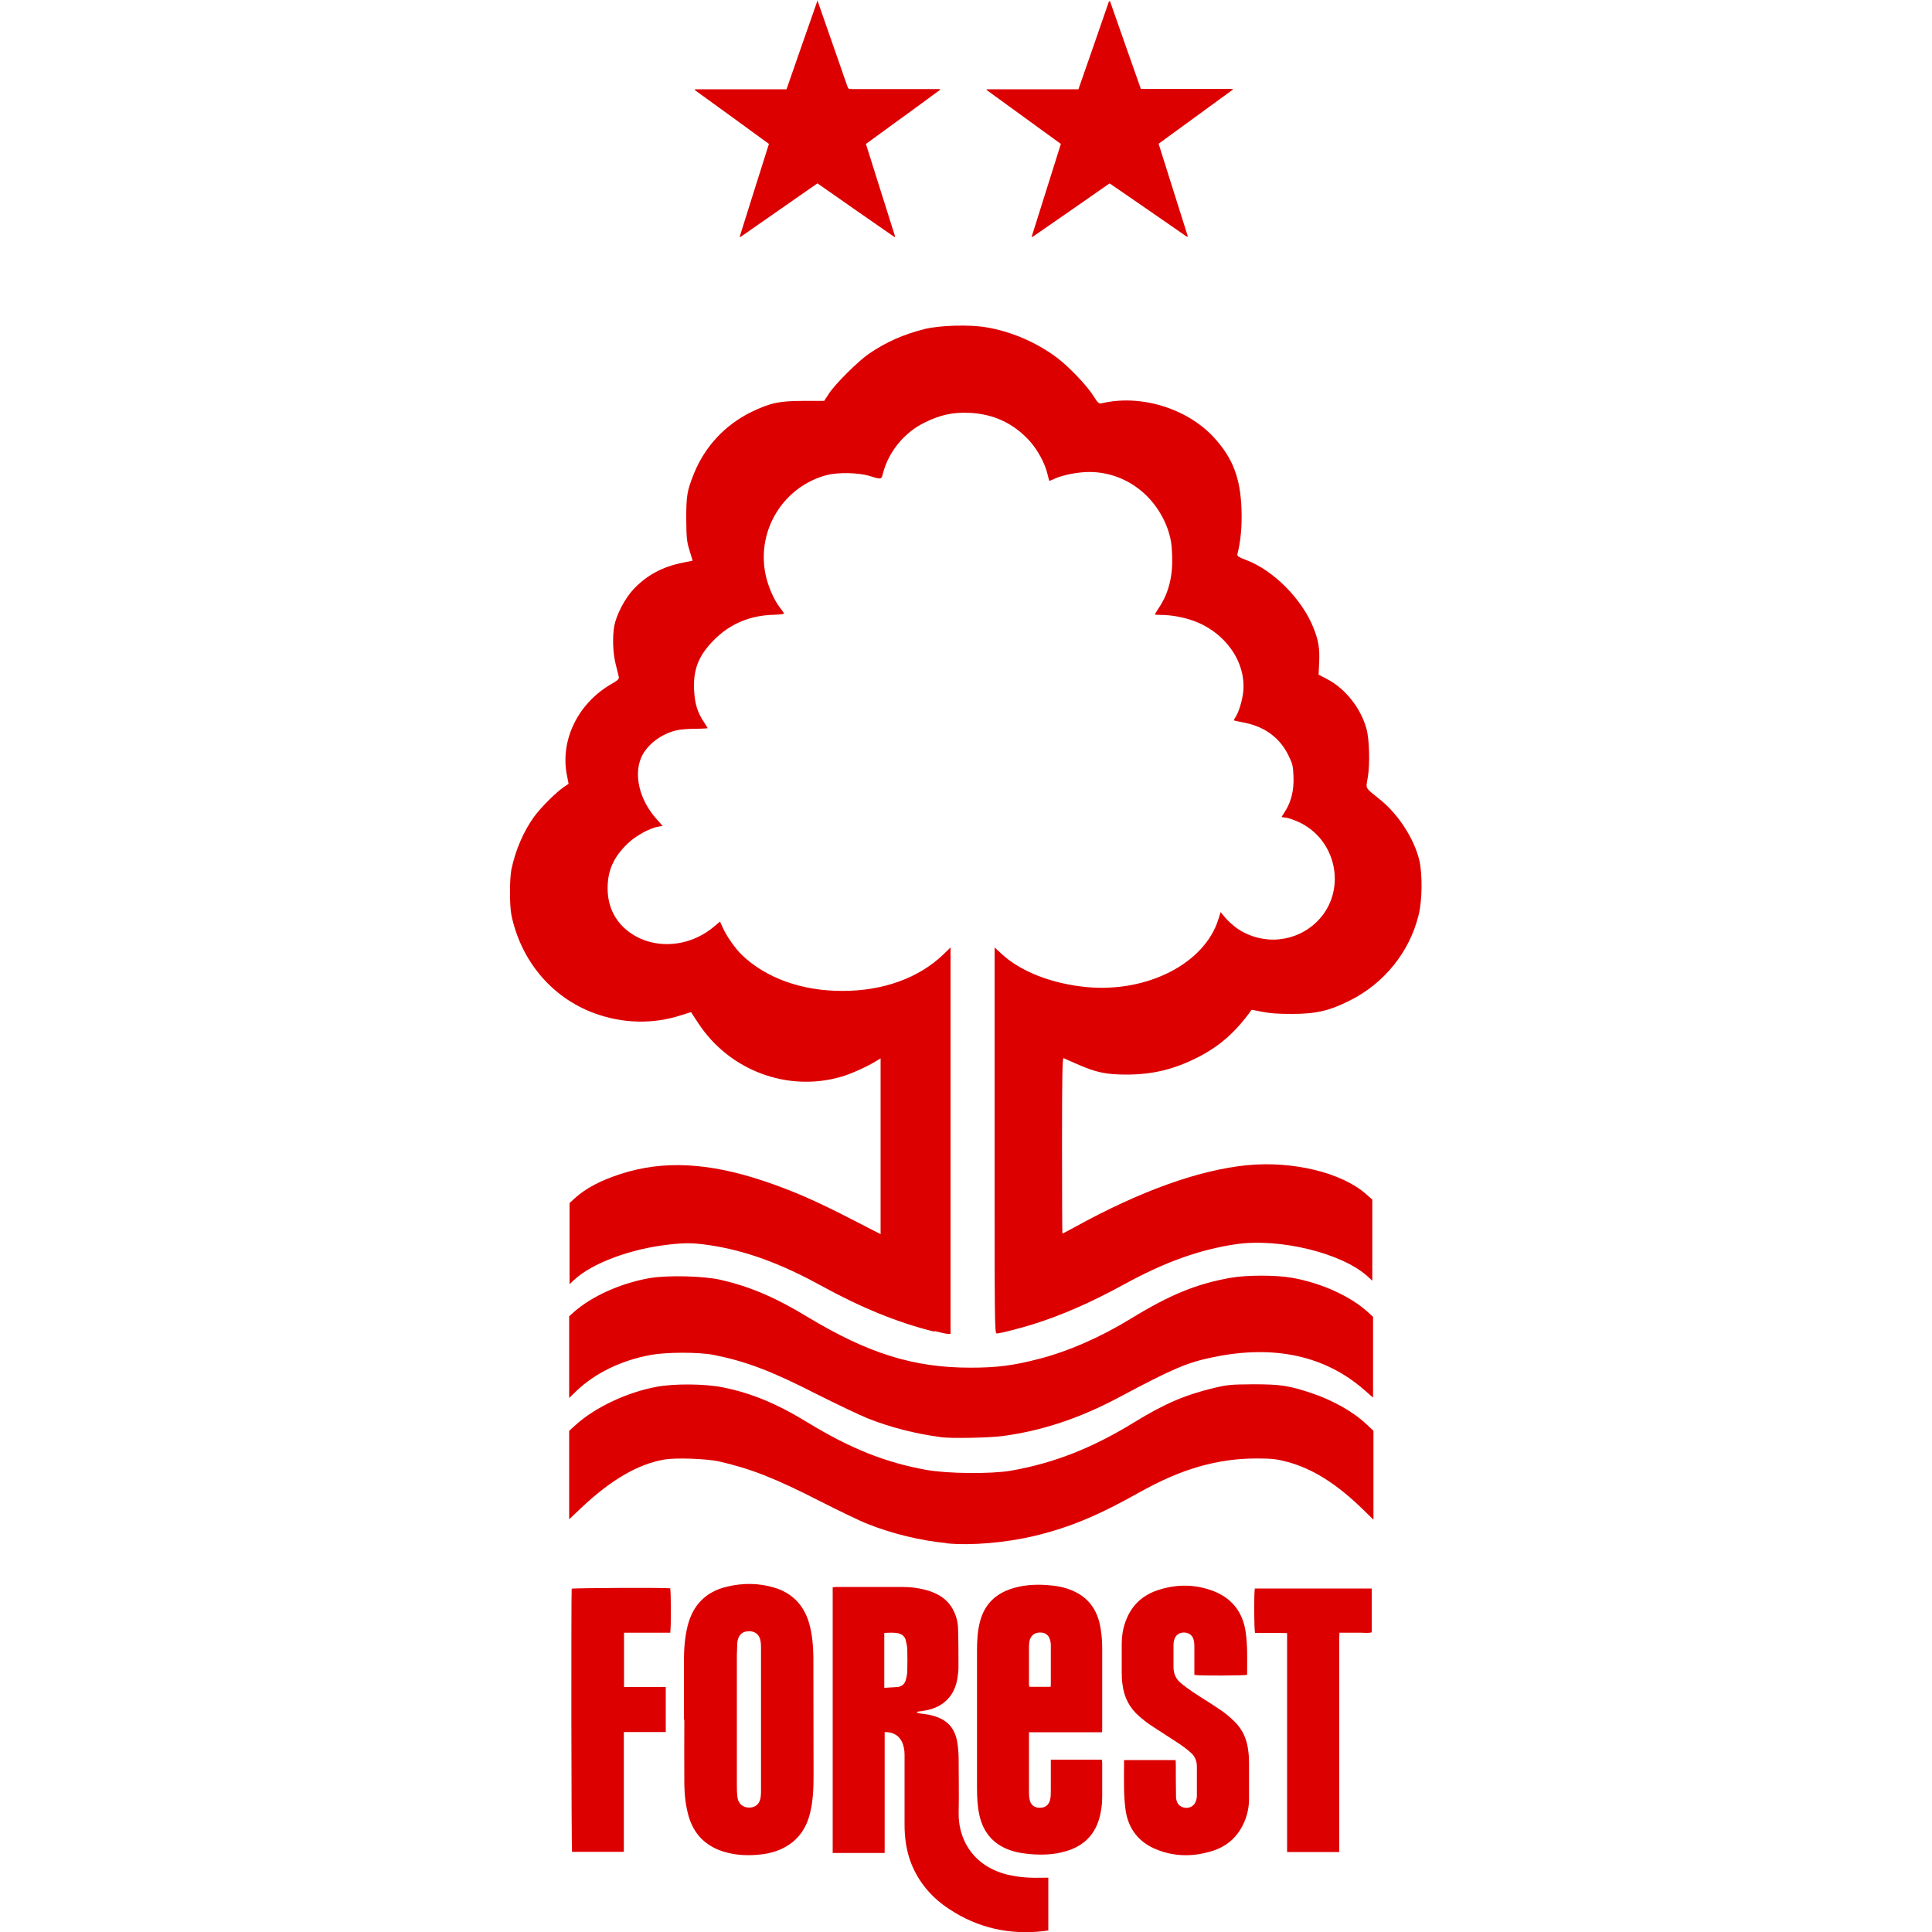
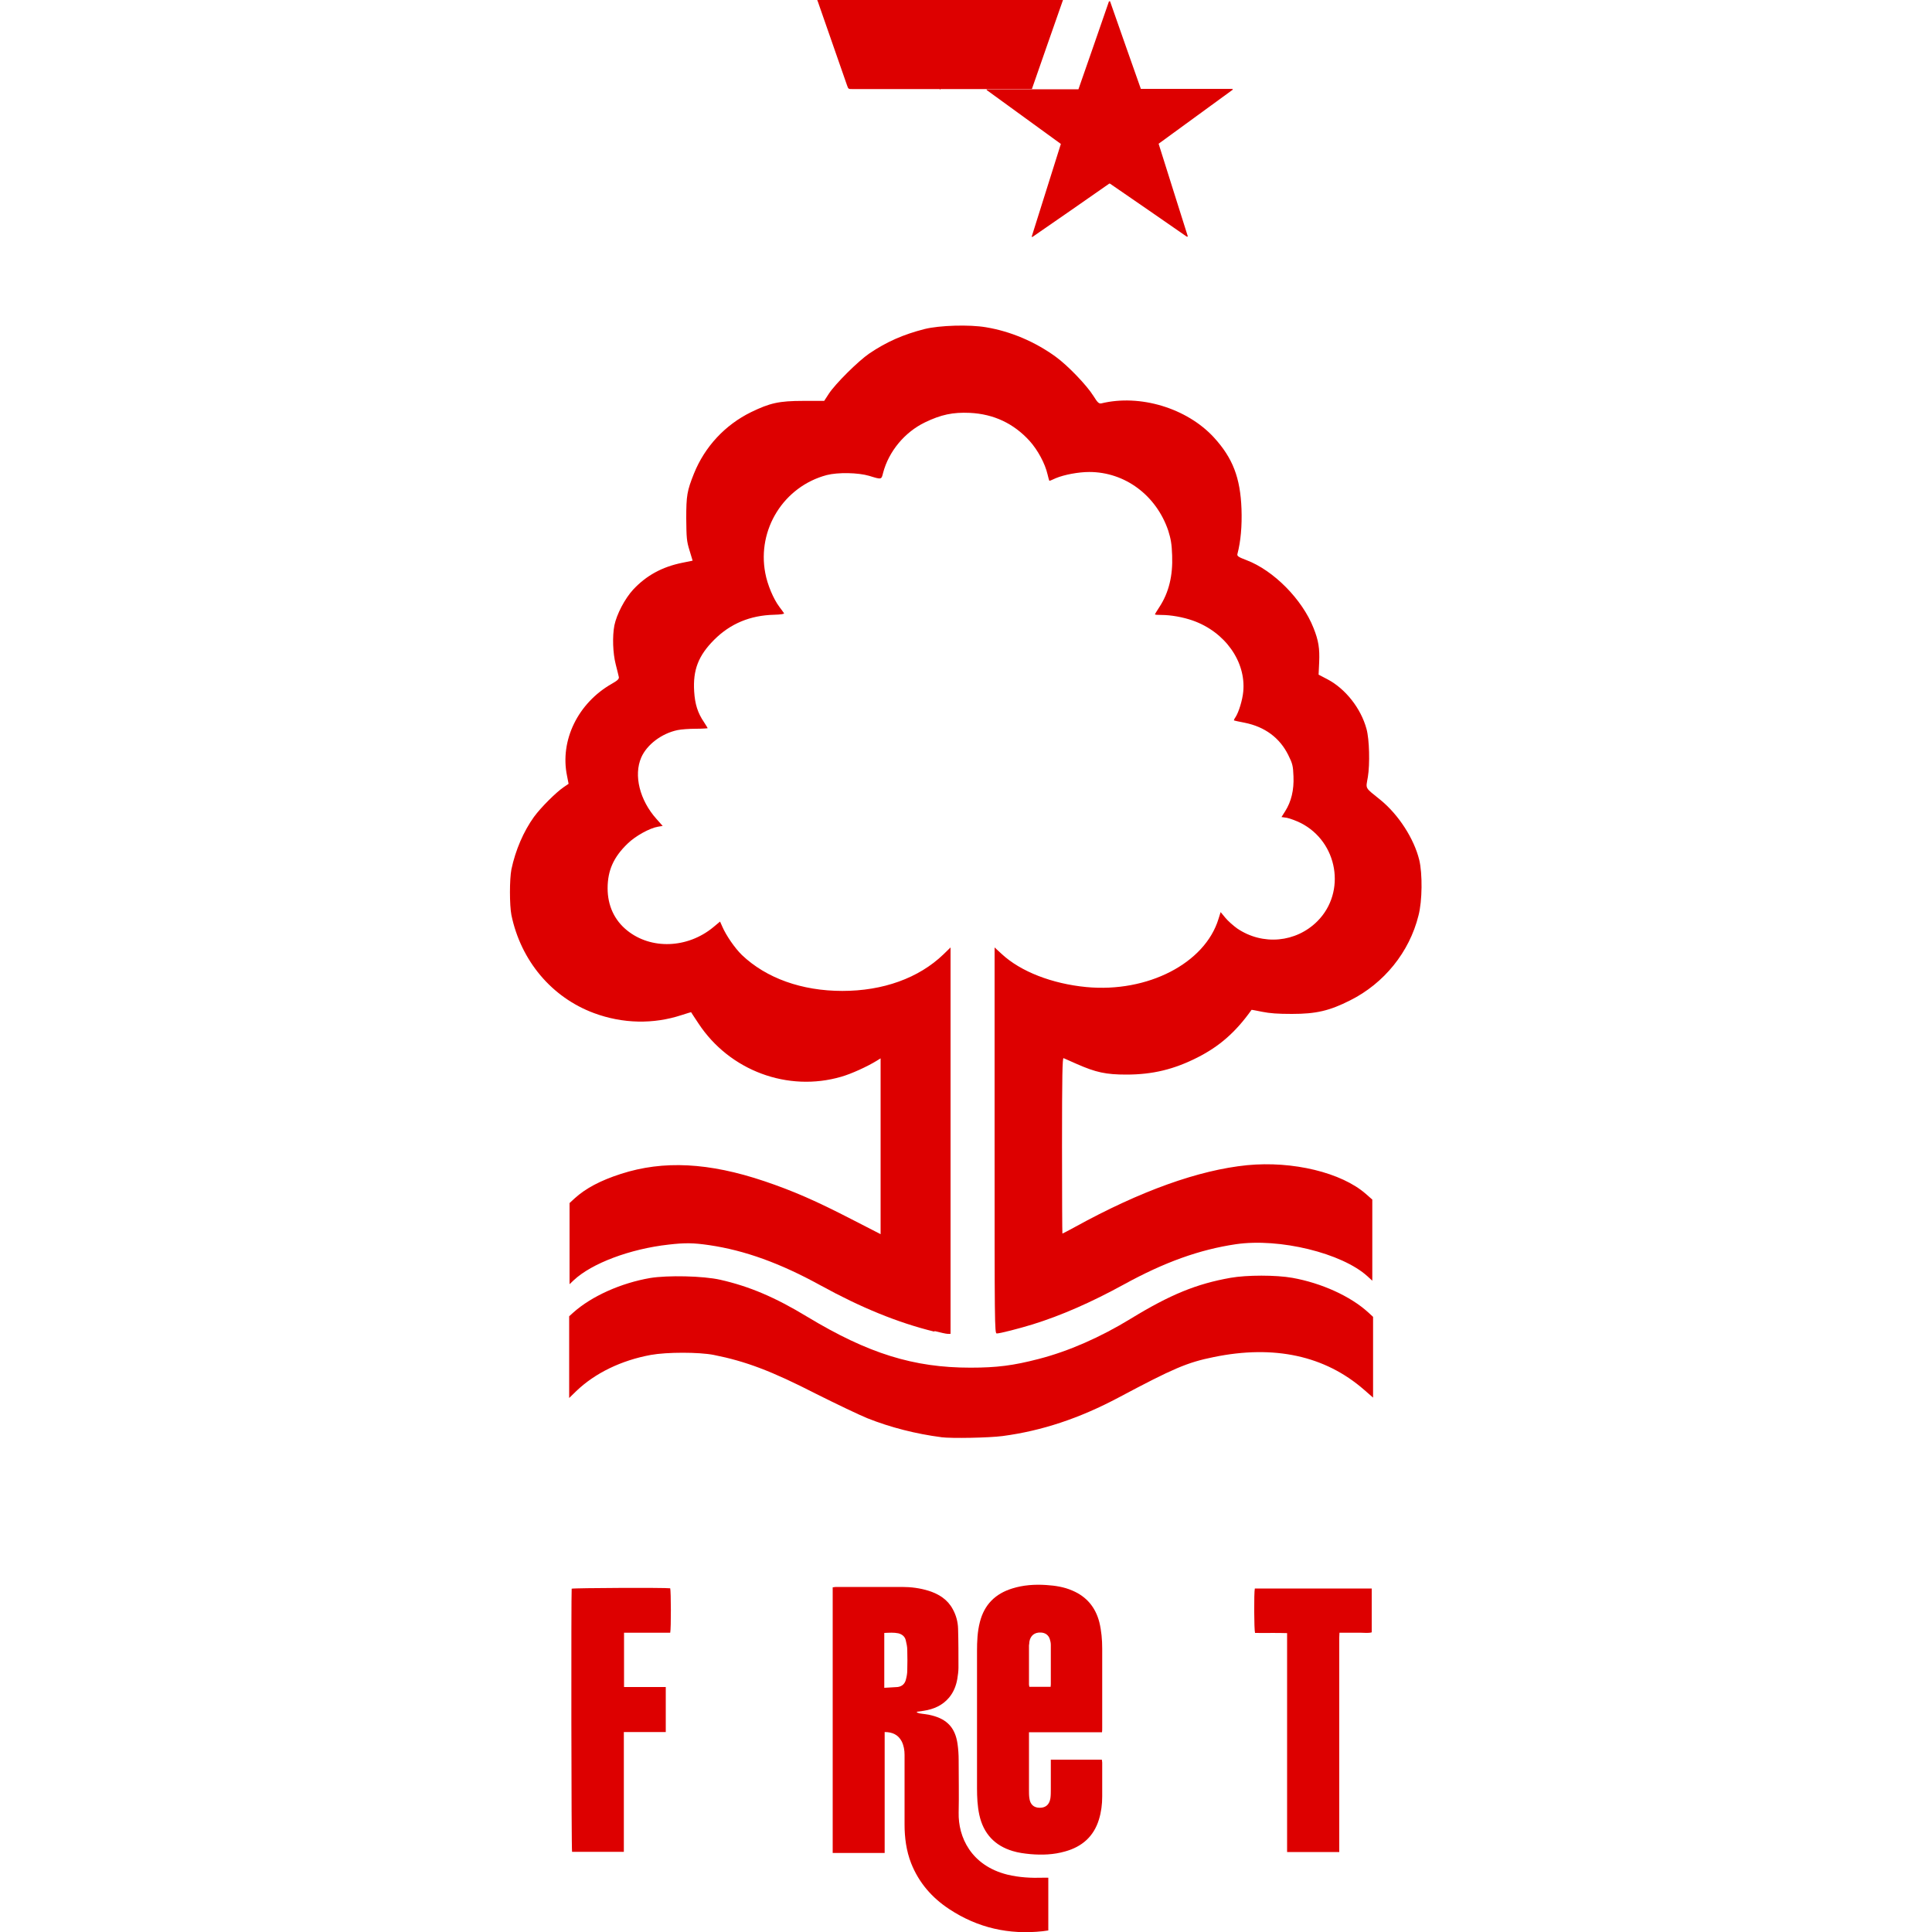
<svg xmlns="http://www.w3.org/2000/svg" id="Layer_1" viewBox="0 0 100 100">
  <path d="M54.26,97.19v2.73c-.1.01-.19.03-.29.04-1.74.19-3.36-.17-4.83-1.14-.9-.59-1.58-1.37-1.98-2.38-.25-.64-.34-1.32-.34-2,0-1.2,0-2.4,0-3.61,0-.24-.04-.48-.15-.7-.18-.34-.48-.48-.88-.48,0,.09,0,.17,0,.26,0,1.92,0,3.83,0,5.75,0,.08,0,.16,0,.25h-2.69v-13.75c.05,0,.1-.02.16-.02,1.14,0,2.28,0,3.43,0,.47,0,.93.06,1.38.2.53.17.98.45,1.25.96.17.31.26.65.27,1,.02.67.02,1.35.02,2.02,0,.19-.03.39-.06.58-.06.35-.19.68-.42.96-.34.41-.8.61-1.32.69-.12.02-.23.03-.35.05,0,.01,0,.03,0,.04.04.01.08.03.12.04.22.04.44.05.65.11.8.2,1.21.65,1.33,1.46.04.28.06.56.06.84,0,.91.02,1.82,0,2.73-.03,1.26.64,2.74,2.52,3.21.62.15,1.24.18,1.87.16.07,0,.15,0,.22,0,.01,0,.03,0,.06.02ZM45.78,87.36c.24-.02.46-.02.68-.04.23-.03.38-.17.43-.39.04-.15.07-.31.07-.47.01-.35.01-.71,0-1.06,0-.17-.04-.34-.08-.51-.05-.19-.19-.3-.38-.35-.24-.05-.47-.03-.73-.02v2.85Z" style="fill:#d00;" />
-   <path d="M35.4,89c0-1,0-2,0-3.01,0-.61.04-1.23.19-1.83.27-1.08.94-1.77,2.02-2.03.82-.2,1.64-.2,2.45.04.95.28,1.56.92,1.83,1.88.15.55.2,1.12.21,1.69,0,2.04.01,4.07.01,6.11,0,.67-.02,1.34-.18,1.99-.19.78-.6,1.39-1.32,1.78-.37.2-.77.31-1.18.36-.67.08-1.33.06-1.98-.14-.92-.29-1.52-.88-1.8-1.81-.16-.55-.22-1.11-.23-1.68-.01-1.12,0-2.23,0-3.35,0,0,0,0,0,0ZM39.39,89.01c0-1.22,0-2.44,0-3.67,0-.14,0-.28-.03-.42-.05-.3-.26-.48-.57-.49-.32,0-.52.14-.6.44-.02.07-.03.14-.03.22,0,.19-.02.37-.02.56,0,2.23,0,4.46,0,6.69,0,.23,0,.45.03.68.04.34.28.54.61.54.33,0,.54-.19.59-.53.02-.13.02-.25.02-.38,0-1.22,0-2.43,0-3.65Z" style="fill:#d00;" />
  <path d="M57.05,89.66h-3.79v.24c0,.92,0,1.84,0,2.77,0,.13,0,.27.02.4.04.33.23.5.54.5.31,0,.5-.17.55-.5.02-.15.02-.31.02-.46,0-.44,0-.88,0-1.32,0-.07,0-.13,0-.21h2.64s.02.1.02.15c0,.59,0,1.18,0,1.76,0,.4-.05.8-.17,1.19-.27.88-.88,1.41-1.75,1.65-.59.17-1.19.19-1.79.14-.31-.03-.63-.07-.92-.16-.94-.28-1.52-.91-1.73-1.87-.1-.46-.12-.93-.12-1.39,0-2.36,0-4.73,0-7.09,0-.51.02-1.01.15-1.51.23-.9.8-1.46,1.67-1.73.57-.18,1.17-.22,1.76-.18.47.03.93.1,1.36.29.73.31,1.19.86,1.39,1.63.11.45.15.91.15,1.37,0,1.38,0,2.75,0,4.13,0,.06,0,.12-.01.2ZM54.38,87.31c0-.05.01-.09.01-.13,0-.68,0-1.36,0-2.04,0-.1-.02-.2-.05-.29-.06-.21-.23-.34-.46-.35-.33-.02-.55.16-.6.48,0,.06-.01.12-.02.18,0,.68,0,1.36,0,2.04,0,.04.02.07.02.11h1.09Z" style="fill:#d00;" />
-   <path d="M61.82,86.68c0-.08,0-.16,0-.23,0-.42,0-.84,0-1.26,0-.09-.01-.19-.03-.28-.05-.25-.22-.39-.48-.41-.26-.01-.46.12-.53.37-.03.09-.04.18-.04.28,0,.38,0,.76,0,1.14,0,.32.11.59.35.8.2.17.42.33.64.48.48.32.98.62,1.46.95.24.16.46.35.67.55.45.42.68.95.75,1.55.03.21.04.43.04.64,0,.63,0,1.27,0,1.9-.01.53-.15,1.03-.42,1.49-.33.56-.82.94-1.43,1.14-.99.32-1.99.33-2.96-.07-.9-.37-1.44-1.06-1.58-2.03-.05-.36-.07-.72-.08-1.08-.01-.45,0-.91,0-1.36,0-.05,0-.09,0-.15h2.67c0,.07.01.14.01.21,0,.54,0,1.08.01,1.62,0,.07,0,.15.02.22.04.24.21.39.45.42.24.03.46-.09.55-.32.04-.1.06-.21.06-.31,0-.5,0-1,0-1.5,0-.27-.09-.52-.29-.7-.2-.18-.42-.35-.65-.5-.48-.32-.98-.63-1.46-.95-.2-.13-.39-.29-.57-.44-.51-.44-.8-.99-.88-1.66-.03-.21-.04-.41-.04-.62,0-.49,0-.99,0-1.48,0-.37.05-.73.17-1.08.27-.82.81-1.39,1.63-1.68.98-.34,1.97-.35,2.94.02.95.37,1.51,1.07,1.67,2.08.11.74.08,1.48.08,2.22,0,.01,0,.02-.01.04-.14.04-2.39.05-2.68.01Z" style="fill:#d00;" />
  <path d="M57.45.05c.53,1.51,1.06,3.03,1.6,4.55h4.74s.01.03.02.04c-1.28.93-2.55,1.86-3.84,2.8.5,1.6,1.01,3.2,1.51,4.79-.01.01-.01.02-.02.02,0,0-.01,0-.02,0-.01,0-.02-.01-.04-.02-1.31-.91-2.63-1.82-3.94-2.72,0,0-.01,0-.04-.01-1.32.92-2.65,1.85-3.99,2.77,0,0-.02-.02-.03-.02.5-1.59,1-3.19,1.51-4.8-1.28-.93-2.56-1.86-3.84-2.79,0-.01,0-.03,0-.04.31,0,.62,0,.93,0,.32,0,.64,0,.96,0h2.86c.53-1.52,1.06-3.04,1.58-4.55.02,0,.03,0,.05,0Z" style="fill:#d00;" />
-   <path d="M42.3,0c.04.11.07.18.09.25.48,1.39.97,2.77,1.45,4.16.07.2.07.2.28.2,1.44,0,2.87,0,4.31,0,.07,0,.14,0,.21,0l.02.04c-.25.18-.5.36-.75.55-.26.19-.52.38-.78.57-.25.18-.51.37-.76.55-.26.19-.52.38-.78.57-.25.18-.51.37-.77.56.5,1.6,1.01,3.2,1.51,4.79-.01,0-.02.02-.03.03-1.33-.92-2.66-1.85-3.99-2.78-1.34.93-2.66,1.85-3.99,2.78-.01,0-.02-.02-.03-.03.5-1.59,1-3.19,1.51-4.79-1.29-.94-2.56-1.87-3.84-2.79l.02-.04h4.73c.53-1.53,1.06-3.04,1.61-4.61Z" style="fill:#d00;" />
+   <path d="M42.3,0c.04.11.07.18.09.25.48,1.39.97,2.77,1.45,4.16.07.2.07.2.28.2,1.44,0,2.87,0,4.31,0,.07,0,.14,0,.21,0l.02.04l.02-.04h4.73c.53-1.53,1.06-3.04,1.61-4.61Z" style="fill:#d00;" />
  <path d="M32.3,87.32h2.16v2.33c-.24,0-.48,0-.72,0-.23,0-.47,0-.7,0h-.75c0,.27,0,.53,0,.78,0,.25,0,.51,0,.76v4.66h-2.68c-.04-.15-.05-13.34-.02-13.62.14-.04,4.83-.06,5.1-.02.04.15.05,2.07,0,2.3h-2.39v2.81Z" style="fill:#d00;" />
  <path d="M66.62,95.86v-11.33c-.57-.02-1.12,0-1.66-.01-.05-.16-.06-2.08-.01-2.3h6.05v2.27c-.18.05-.37.02-.55.02-.18,0-.36,0-.54,0h-.58c0,.09-.01.17-.01.25,0,1.06,0,2.12,0,3.19,0,2.55,0,5.09,0,7.64,0,.09,0,.17,0,.27h-2.69Z" style="fill:#d00;" />
-   <path d="M48.98,79.87c-1.33-.13-2.79-.48-4.07-.99-.39-.15-1.48-.68-2.43-1.16-2.34-1.2-3.61-1.7-5.28-2.08-.64-.14-2.26-.2-2.84-.09-1.36.24-2.77,1.07-4.3,2.52l-.6.57v-4.58l.33-.3c1-.91,2.67-1.7,4.2-1.98.92-.17,2.47-.16,3.43.03,1.45.29,2.79.84,4.37,1.81,2.21,1.35,4.04,2.08,6.15,2.46,1.1.2,3.37.22,4.4.04,2.21-.39,4.18-1.16,6.38-2.51,1.56-.96,2.65-1.42,4.12-1.77.7-.17.88-.18,2.03-.19,1.41,0,1.86.07,3.02.46,1.11.37,2.18.98,2.85,1.62l.35.33v4.6l-.47-.46c-1.41-1.39-2.69-2.2-4.05-2.55-.5-.13-.77-.16-1.52-.16-2.04,0-3.9.54-6.03,1.73-2.17,1.22-3.63,1.83-5.44,2.27-1.5.36-3.31.52-4.61.39h0Z" style="fill:#d00;" />
  <path d="M48.73,74.39c-1.32-.17-2.65-.51-3.83-.98-.42-.17-1.61-.74-2.65-1.26-2.32-1.19-3.65-1.69-5.31-2.02-.77-.15-2.42-.15-3.25,0-1.53.28-2.89.94-3.86,1.87l-.37.36v-4.23l.21-.19c.95-.85,2.47-1.53,3.98-1.79.91-.15,2.75-.11,3.63.09,1.5.34,2.83.9,4.51,1.92,3.15,1.9,5.5,2.63,8.44,2.63,1.37,0,2.22-.11,3.53-.45,1.55-.4,3.19-1.12,4.76-2.08,2.06-1.26,3.42-1.81,5.17-2.12.84-.15,2.36-.15,3.2,0,1.51.27,3.01.95,3.93,1.79l.25.23v4.18l-.47-.41c-2.02-1.76-4.65-2.33-7.77-1.69-1.39.28-2.1.59-4.92,2.09-2.05,1.09-3.99,1.73-6.02,2-.69.09-2.63.13-3.18.06h0Z" style="fill:#d00;" />
  <path d="M48.34,68.92c-1.87-.46-3.78-1.24-5.87-2.39-2.09-1.15-3.92-1.81-5.75-2.08-.81-.12-1.26-.13-2.11-.03-1.99.22-3.99.97-4.92,1.85l-.21.2v-4.2l.26-.24c.57-.52,1.34-.93,2.4-1.27,2.2-.71,4.55-.59,7.43.38,1.48.5,2.67,1.02,4.51,1.97l1.5.77v-9.1l-.21.13c-.49.3-1.3.67-1.82.82-2.77.81-5.79-.31-7.4-2.76-.21-.31-.38-.58-.38-.58,0,0-.22.06-.49.15-1.46.48-3.04.45-4.53-.1-2.19-.81-3.79-2.71-4.28-5.08-.1-.51-.1-1.85,0-2.36.21-1,.63-1.97,1.17-2.72.35-.48,1.14-1.27,1.54-1.54l.25-.17-.08-.41c-.38-1.83.56-3.77,2.32-4.77.3-.17.38-.25.36-.35-.01-.07-.09-.36-.16-.65-.15-.58-.18-1.45-.07-2.02.12-.58.54-1.38.97-1.85.68-.73,1.5-1.18,2.54-1.39l.54-.11-.16-.53c-.15-.48-.16-.65-.17-1.65,0-1.19.04-1.43.4-2.33.56-1.39,1.61-2.52,2.96-3.18.97-.47,1.44-.58,2.7-.58h1.08s.24-.37.24-.37c.34-.52,1.52-1.69,2.09-2.08.9-.61,1.77-.99,2.87-1.27.76-.19,2.32-.24,3.18-.09,1.27.21,2.54.75,3.61,1.53.62.45,1.6,1.47,1.95,2.03.21.34.28.4.4.38,2-.49,4.43.24,5.83,1.76.98,1.07,1.37,2.09,1.43,3.71.03.88-.04,1.67-.21,2.32-.03.11.04.16.46.32,1.41.53,2.9,2.04,3.48,3.52.26.65.32,1.06.29,1.77l-.03.64.46.24c.93.49,1.73,1.5,2.02,2.57.15.54.18,1.82.07,2.49-.11.64-.18.51.66,1.19.93.76,1.73,2,2,3.1.17.71.16,2.12-.04,2.88-.47,1.89-1.78,3.51-3.54,4.39-1.07.54-1.76.7-3.01.7-.74,0-1.14-.03-1.54-.11-.3-.06-.55-.11-.55-.1-.82,1.15-1.65,1.88-2.79,2.46-1.22.62-2.33.89-3.69.89-1.05,0-1.57-.11-2.57-.55-.33-.15-.64-.28-.68-.3-.06-.03-.08.9-.08,4.52,0,2.51.01,4.56.02,4.56s.3-.15.63-.33c3.41-1.88,6.43-2.96,8.93-3.21,2.36-.23,4.89.38,6.15,1.49l.33.29v4.2l-.25-.23c-1.32-1.2-4.55-1.99-6.81-1.66-1.89.28-3.7.93-5.81,2.09-1.68.92-3.23,1.6-4.71,2.06-.72.22-1.69.47-1.86.47-.11,0-.11-.52-.11-9.99v-9.99l.37.34c.98.91,2.61,1.54,4.38,1.71,3.17.3,6.14-1.23,6.84-3.53l.11-.35.24.29c.13.16.41.41.62.56,1.32.89,3.04.73,4.15-.38,1.5-1.51,1.06-4.1-.86-5.08-.24-.12-.57-.24-.72-.27l-.28-.04.19-.3c.32-.51.46-1.1.43-1.81-.02-.54-.05-.66-.27-1.1-.44-.89-1.21-1.46-2.25-1.67-.3-.06-.55-.11-.56-.12s.02-.09.08-.17c.17-.26.36-.89.4-1.32.15-1.55-.94-3.09-2.61-3.68-.51-.18-1.14-.29-1.62-.29-.19,0-.34-.01-.34-.03s.1-.18.23-.38c.49-.75.7-1.62.66-2.67-.02-.6-.07-.86-.2-1.28-.62-1.83-2.24-3.04-4.09-3.04-.56,0-1.3.14-1.73.32-.17.08-.32.14-.33.14s-.06-.15-.1-.34c-.13-.56-.5-1.25-.93-1.73-.82-.9-1.85-1.39-3.09-1.45-.88-.04-1.49.09-2.32.49-1.06.51-1.88,1.51-2.17,2.61-.09.36-.07.36-.72.16-.57-.17-1.62-.19-2.2-.04-2.22.59-3.61,2.81-3.18,5.07.11.6.42,1.34.73,1.75.11.14.21.29.24.33.03.04-.16.07-.52.08-1.23.03-2.26.46-3.09,1.29-.82.82-1.11,1.56-1.04,2.68.04.65.18,1.11.51,1.59.1.16.19.3.19.31s-.28.03-.61.03-.77.03-.95.07c-.82.17-1.59.75-1.88,1.42-.4.92-.08,2.21.79,3.18l.32.36-.24.04c-.43.07-1.17.48-1.57.87-.73.7-1.04,1.39-1.04,2.32,0,.89.35,1.65,1.01,2.18,1.24,1,3.12.93,4.45-.16l.36-.3.12.27c.2.46.65,1.11,1.01,1.46,1.26,1.2,3.1,1.86,5.2,1.86s3.95-.66,5.23-1.89l.37-.36v20h-.15c-.08,0-.38-.07-.66-.14h0Z" style="fill:#d00;" />
</svg>